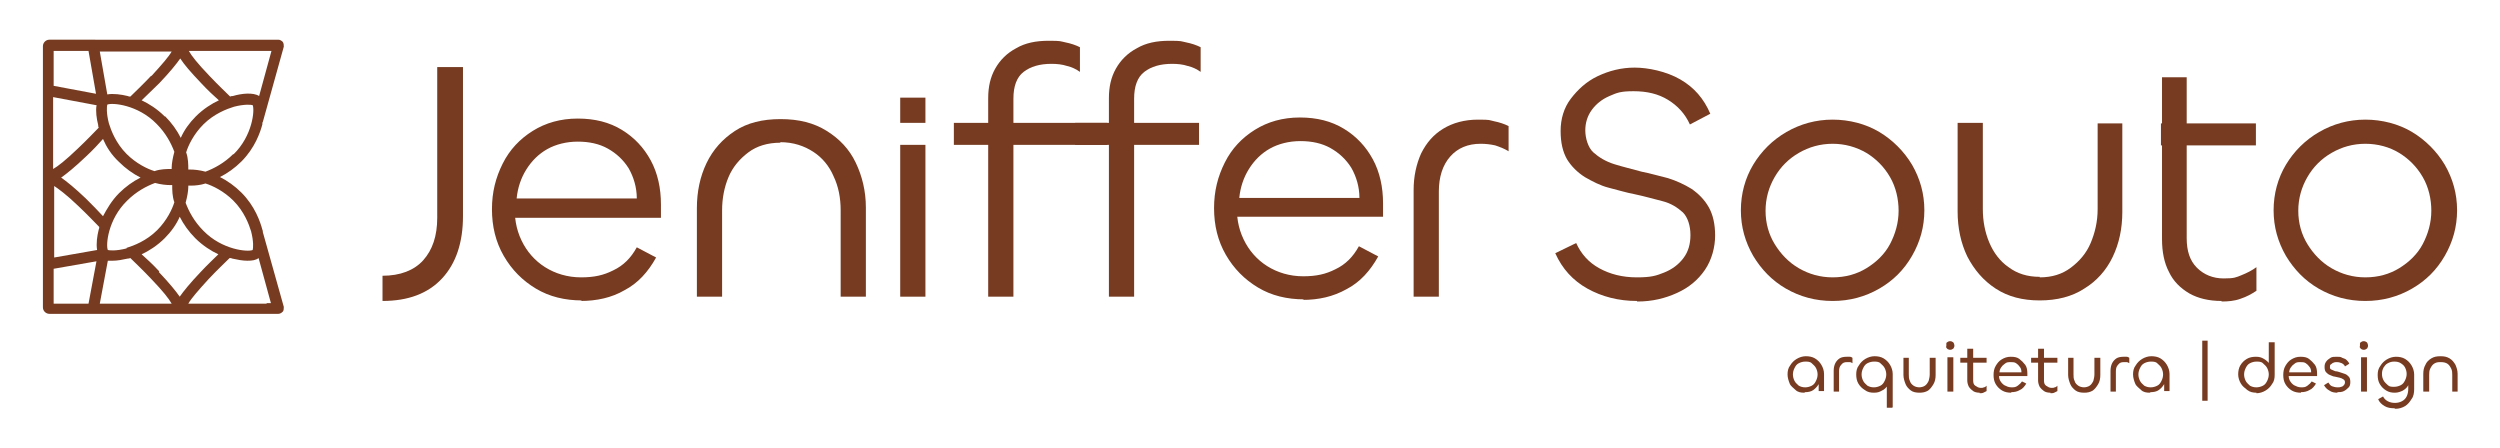
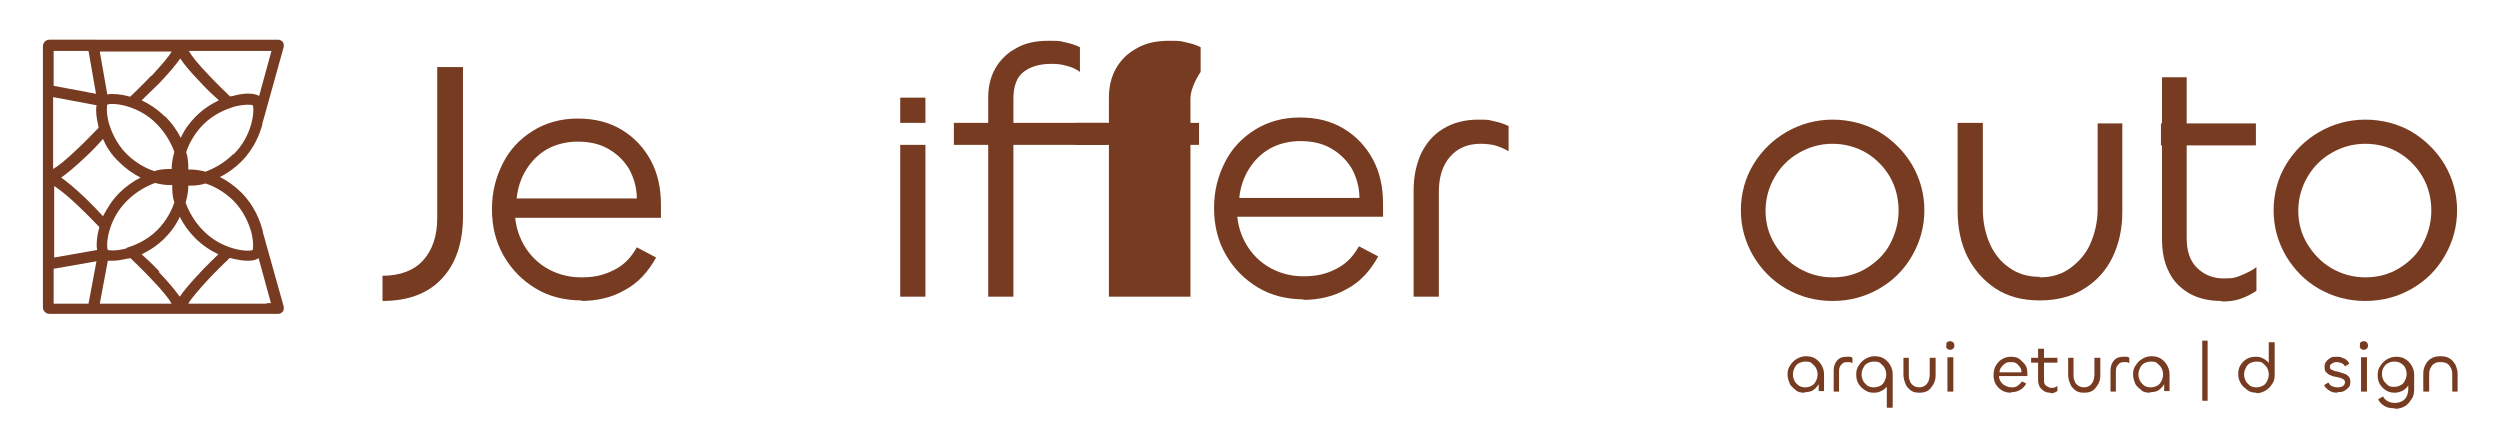
<svg xmlns="http://www.w3.org/2000/svg" id="Camada_1" data-name="Camada 1" viewBox="0 0 466 83.6">
  <defs>
    <style>      .cls-1 {        fill: #763b21;      }    </style>
  </defs>
  <g>
    <path class="cls-1" d="M108.5,56c-3.2,0-6.1-.7-8.6-2.2s-4.5-3.5-6-6.1-2.2-5.5-2.2-8.7.7-5.9,2-8.5,3.2-4.6,5.6-6.1,5.2-2.3,8.4-2.3,5.9.7,8.2,2.1c2.3,1.4,4.1,3.3,5.4,5.7s1.9,5.2,1.9,8.2v2.5h-28.3l1.1-2.8c-.2,2.6.2,4.9,1.2,7s2.5,3.8,4.4,5,4.2,1.9,6.7,1.9,4.2-.4,6-1.3c1.9-.9,3.3-2.3,4.4-4.3l3.6,1.9c-1.5,2.7-3.4,4.8-5.9,6.1-2.4,1.4-5.2,2-8.2,2h0l.3-.1ZM96.3,37h22.4c0-2.1-.6-4-1.5-5.6-1-1.6-2.3-2.8-3.9-3.7s-3.5-1.3-5.6-1.3-4.1.5-5.7,1.4-2.9,2.2-3.9,3.8-1.6,3.4-1.8,5.4h0Z" />
-     <path class="cls-1" d="M145.5,26.6c-2.4,0-4.4.6-6,1.8-1.6,1.2-2.9,2.7-3.7,4.6-.8,1.9-1.2,4-1.2,6.2v16.1h-4.7v-16.5c0-3.1.6-5.9,1.8-8.4,1.2-2.5,3-4.5,5.3-6s5.1-2.2,8.5-2.2,6.2.7,8.6,2.2,4.2,3.4,5.4,5.9,1.9,5.3,1.9,8.4v16.6h-4.7v-16.1c0-2.3-.4-4.4-1.3-6.3-.8-1.9-2.1-3.5-3.8-4.6s-3.7-1.8-6.2-1.8h0l.1.1Z" />
    <path class="cls-1" d="M167.8,27h4.7v28.3h-4.7v-28.3Z" />
    <path class="cls-1" d="M206.4,27h-28.6v-4.1h28.6v4.1ZM188.9,55.3h-4.7V18.3c0-2.1.4-3.9,1.3-5.5.9-1.6,2.2-2.9,3.9-3.8,1.7-1,3.7-1.4,6.1-1.4s2.1.1,3.1.3,1.9.5,2.7.9v4.6c-.7-.5-1.5-.9-2.4-1.1-.9-.3-1.9-.4-2.9-.4-2.2,0-3.9.5-5.2,1.5s-1.9,2.7-1.9,5v37h0v-.1Z" />
-     <path class="cls-1" d="M223.5,27h-23.1v-4.1h23.1v4.1ZM211.4,55.3h-4.7V18.3c0-2.1.4-3.9,1.3-5.5.9-1.6,2.2-2.9,3.9-3.8,1.7-1,3.7-1.4,6.1-1.4s2.1.1,3.1.3,1.9.5,2.7.9v4.6c-.7-.5-1.5-.9-2.4-1.1-.9-.3-1.9-.4-2.9-.4-2.2,0-3.9.5-5.2,1.5s-1.9,2.7-1.9,5v37h0v-.1Z" />
+     <path class="cls-1" d="M223.5,27h-23.1v-4.1h23.1v4.1ZM211.4,55.3h-4.7V18.3c0-2.1.4-3.9,1.3-5.5.9-1.6,2.2-2.9,3.9-3.8,1.7-1,3.7-1.4,6.1-1.4s2.1.1,3.1.3,1.9.5,2.7.9v4.6s-1.9,2.7-1.9,5v37h0v-.1Z" />
    <path class="cls-1" d="M243.1,55.8c-3.2,0-6.1-.7-8.6-2.2s-4.5-3.5-6-6.1-2.2-5.5-2.2-8.7.7-5.9,2-8.5,3.2-4.6,5.6-6.1c2.4-1.5,5.2-2.3,8.4-2.3s5.9.7,8.2,2.1,4.1,3.3,5.4,5.7,1.9,5.2,1.9,8.2v2.5h-28.3l1.1-2.8c-.2,2.6.2,4.9,1.2,7s2.5,3.8,4.4,5,4.2,1.9,6.7,1.9,4.2-.4,6-1.3c1.9-.9,3.3-2.3,4.4-4.3l3.6,1.9c-1.5,2.7-3.4,4.8-5.9,6.1-2.5,1.4-5.2,2-8.2,2h0l.3-.1ZM231,36.9h22.4c0-2.1-.6-4-1.5-5.6-1-1.6-2.3-2.8-3.9-3.7s-3.5-1.3-5.6-1.3-4.1.5-5.7,1.4-2.9,2.2-3.9,3.8-1.6,3.4-1.8,5.4h0Z" />
    <path class="cls-1" d="M268.2,55.3h-4.7v-19.9c0-2.5.5-4.8,1.4-6.8,1-2,2.3-3.5,4.1-4.6,1.8-1.1,4-1.7,6.5-1.7s2,.1,3,.3,1.9.5,2.7.9v4.7c-.8-.5-1.6-.8-2.5-1.1-.9-.2-1.8-.3-2.7-.3-2.4,0-4.3.8-5.7,2.4-1.4,1.6-2.1,3.8-2.1,6.5v19.6h0Z" />
    <path class="cls-1" d="M71.3,56.1v-4.7c3.3,0,5.9-1,7.6-2.9s2.6-4.5,2.6-7.9V12.5h4.8v27.8c0,4.9-1.3,8.8-3.9,11.6s-6.3,4.2-11.1,4.2h0Z" />
  </g>
  <g>
    <path class="cls-1" d="M341.6,56.1c-3.2,0-6.1-.8-8.7-2.3s-4.6-3.6-6.1-6.1c-1.5-2.6-2.3-5.4-2.3-8.5s.8-6,2.3-8.5,3.6-4.6,6.2-6.1,5.5-2.3,8.6-2.3,6.2.8,8.7,2.3,4.6,3.6,6.1,6.1c1.5,2.6,2.3,5.4,2.3,8.5s-.8,5.9-2.3,8.5-3.5,4.6-6.1,6.1-5.5,2.3-8.7,2.3ZM341.6,51.7c2.4,0,4.5-.6,6.3-1.7s3.4-2.6,4.4-4.5,1.6-4,1.6-6.2-.5-4.4-1.6-6.3c-1.1-1.9-2.6-3.4-4.4-4.5-1.9-1.1-4-1.7-6.3-1.7s-4.4.6-6.3,1.7-3.4,2.6-4.5,4.5c-1.1,1.9-1.7,4-1.7,6.3s.6,4.4,1.7,6.2,2.6,3.4,4.5,4.5,4,1.7,6.3,1.7Z" />
    <path class="cls-1" d="M380.2,51.7c2.3,0,4.2-.6,5.8-1.8,1.6-1.2,2.9-2.7,3.7-4.6.8-1.9,1.3-4,1.3-6.3v-16h4.6v16.5c0,3.1-.6,5.9-1.8,8.4s-3,4.5-5.3,5.9c-2.3,1.5-5.1,2.2-8.3,2.2s-5.9-.7-8.2-2.2-4-3.5-5.3-6c-1.2-2.5-1.8-5.3-1.8-8.4v-16.5h4.7v16.1c0,2.2.4,4.3,1.2,6.2s2,3.5,3.6,4.6c1.6,1.2,3.5,1.8,5.8,1.8h0v.1Z" />
    <path class="cls-1" d="M420.5,27.1h-17.7v-4.1h17.7v4.1ZM414.1,56.1c-2.4,0-4.4-.5-6-1.4-1.7-1-3-2.3-3.8-4-.9-1.7-1.3-3.8-1.3-6.1V14.4h4.6v30c0,2.4.6,4.2,1.9,5.5s3,2,5,2,2.3-.2,3.3-.6,2-.9,2.8-1.5v4.4c-.9.6-1.8,1.1-3,1.5-1.1.4-2.3.5-3.5.5v-.1Z" />
    <path class="cls-1" d="M440.9,56.1c-3.2,0-6.1-.8-8.7-2.3s-4.6-3.6-6.1-6.1c-1.5-2.6-2.3-5.4-2.3-8.5s.8-6,2.3-8.5,3.6-4.6,6.2-6.1,5.5-2.3,8.6-2.3,6.2.8,8.7,2.3,4.6,3.6,6.1,6.1c1.5,2.6,2.3,5.4,2.3,8.5s-.8,5.9-2.3,8.5-3.5,4.6-6.1,6.1-5.5,2.3-8.7,2.3ZM440.9,51.7c2.4,0,4.5-.6,6.3-1.7s3.4-2.6,4.4-4.5,1.6-4,1.6-6.2-.5-4.4-1.6-6.3c-1.1-1.9-2.6-3.4-4.4-4.5s-4-1.7-6.3-1.7-4.4.6-6.3,1.7-3.4,2.6-4.5,4.5c-1.1,1.9-1.7,4-1.7,6.3s.6,4.4,1.7,6.2,2.6,3.4,4.5,4.5,4,1.7,6.3,1.7Z" />
-     <path class="cls-1" d="M305.1,56.1c-3.4,0-6.5-.8-9.2-2.3s-4.7-3.7-6-6.6l3.9-1.9c.9,2,2.3,3.6,4.3,4.7s4.3,1.7,7,1.7,3.6-.3,5.1-.9c1.5-.6,2.7-1.5,3.6-2.7s1.3-2.6,1.3-4.3-.5-3.3-1.4-4.2c-1-.9-2.2-1.7-3.8-2.1s-3.3-.9-5.2-1.3c-1.6-.3-3.2-.8-4.8-1.2s-3.1-1.2-4.5-2c-1.4-.9-2.5-2-3.3-3.3-.8-1.4-1.2-3.1-1.2-5.3s.6-4.3,1.9-6,2.9-3.2,5-4.2,4.4-1.6,6.9-1.6,5.9.7,8.5,2.2,4.4,3.6,5.6,6.4l-3.8,2c-.9-2-2.3-3.5-4.1-4.6-1.8-1.1-3.9-1.6-6.4-1.6s-3.1.3-4.5.9-2.5,1.5-3.3,2.6-1.2,2.4-1.2,3.8.5,3.2,1.5,4.1,2.3,1.7,3.9,2.2,3.3.9,5.1,1.4c1.6.3,3.2.8,4.9,1.2,1.6.5,3.1,1.2,4.4,2,1.3.9,2.4,2,3.2,3.4.8,1.4,1.2,3.2,1.2,5.3s-.6,4.5-1.9,6.4-3,3.3-5.2,4.3-4.6,1.6-7.4,1.6h0l-.1-.1Z" />
  </g>
  <path class="cls-1" d="M49,43.4h0c0-.2,0-.4-.1-.6-.4-1.5-1.4-4.4-3.9-6.9-1.2-1.2-2.6-2.2-4-2.9,1.4-.7,2.8-1.7,4-2.9,2.5-2.5,3.5-5.4,3.9-6.9,0-.2,0-.4.1-.5h0l3.9-14c0-.3,0-.6-.2-.9-.2-.2-.5-.4-.8-.4H9.2c-.7,0-1.2.6-1.2,1.2v48.7c0,.7.6,1.2,1.2,1.2h42.7c.3,0,.6-.2.8-.4s.2-.6.2-.9l-3.9-13.9h0v.1ZM43.5,37.4c2,2,2.9,4.4,3.3,5.7.5,1.9.4,3.2.3,3.5-.9.4-5.7,0-9.2-3.6-1.7-1.7-2.7-3.6-3.3-5.2.3-1.1.5-2.2.5-3v-.2h.5c.8,0,1.8-.1,2.7-.4,1.3.4,3.4,1.4,5.2,3.2h0ZM23.6,46.3c-1.9.5-3.2.4-3.5.3-.4-.9,0-5.7,3.6-9.2,1.7-1.7,3.6-2.7,5.2-3.3,1.1.3,2.1.4,2.9.4h.3c0,.9,0,2.1.4,3.2-.4,1.3-1.4,3.4-3.2,5.2-2,2-4.4,2.9-5.7,3.3h0v.1ZM29.2,23.1c1.7,1.7,2.7,3.6,3.3,5.2-.3,1.1-.5,2.2-.5,3v.2c-.9,0-2.1,0-3.2.4-1.3-.4-3.4-1.4-5.2-3.2-2-2-2.9-4.4-3.3-5.7-.5-1.9-.4-3.2-.3-3.5.9-.4,5.7,0,9.2,3.6h0ZM22.2,30.2c1.2,1.2,2.6,2.2,4,2.9-1.4.7-2.8,1.7-4,2.9-1.4,1.4-2.3,3-3,4.3-.8-.9-2-2.1-3.2-3.3-2.1-2-3.6-3.2-4.6-3.9,1-.7,2.5-1.9,4.6-3.9,1.3-1.2,2.4-2.4,3.2-3.3.6,1.4,1.5,2.9,3,4.3h0ZM30.7,21.7c-1.4-1.4-3-2.4-4.3-3,.8-.8,2.1-2,3.3-3.2,2-2.1,3.2-3.6,3.9-4.6.7,1.1,1.9,2.5,3.9,4.6,1.2,1.3,2.4,2.4,3.3,3.2-1.3.6-2.9,1.6-4.3,3-1.2,1.2-2.2,2.6-2.8,4-.7-1.4-1.7-2.8-2.9-4h-.1ZM28.2,14.1c-1.6,1.7-3.2,3.2-3.9,3.9-.2,0-.3,0-.5-.1-1.2-.3-2.7-.5-3.8-.3l-1.4-8h13.4c-.5.9-1.7,2.3-3.8,4.6h0v-.1ZM18,17.5l-8-1.5v-6.5h6.5l1.4,8h.1ZM18,19.6c-.2,1.1,0,2.5.3,3.7,0,.1,0,.3.1.5-.7.7-2.2,2.3-3.9,3.9-2.3,2.2-3.7,3.3-4.6,3.8v-13.4l8,1.5h.1ZM10,34.6c.9.6,2.3,1.6,4.6,3.8,1.7,1.6,3.2,3.2,3.9,3.9,0,.2,0,.3-.1.5-.3,1.2-.5,2.6-.3,3.8l-8,1.4v-13.4h-.1ZM18,48.6l-1.5,8h-6.5v-6.5l8-1.4v-.1ZM20.1,48.6h.9c.9,0,1.9-.2,2.8-.4.1,0,.3,0,.5-.1.7.7,2.3,2.2,3.9,3.9,2.2,2.3,3.3,3.7,3.8,4.6h-13.4l1.5-8h0ZM29.7,50.6c-1.2-1.3-2.4-2.4-3.3-3.2,1.3-.6,2.9-1.6,4.3-3,1.2-1.2,2.2-2.6,2.8-4,.7,1.4,1.7,2.8,2.9,4,1.4,1.4,3,2.4,4.3,3-.8.8-2.1,2-3.3,3.3-2,2.1-3.2,3.6-3.9,4.6-.7-1-1.9-2.5-3.9-4.6h0l.1-.1ZM43.5,28.7c-1.7,1.7-3.6,2.7-5.2,3.3-1.1-.3-2.1-.4-2.9-.4h-.3c0-.9,0-2.1-.4-3.2.4-1.3,1.4-3.4,3.2-5.2,2-2,4.4-2.9,5.7-3.3,1.9-.5,3.2-.4,3.5-.3.4.9,0,5.7-3.6,9.2h0v-.1ZM50.6,9.5l-2.3,8.4c-1.1-.7-3.2-.5-4.9,0-.1,0-.3,0-.5.1-.7-.7-2.3-2.2-3.9-3.9-2.2-2.3-3.3-3.7-3.8-4.6h15.5-.1ZM49.7,56.6h-14.6c.5-.9,1.7-2.3,3.8-4.6,1.6-1.7,3.2-3.2,3.9-3.9.2,0,.3,0,.5.1.9.2,1.9.4,2.8.4s1.6-.1,2.1-.5l2.3,8.4h-.8v.1Z" />
  <g>
    <path class="cls-1" d="M336.3,73.2c-.6,0-1.2-.1-1.6-.5s-.9-.7-1.1-1.2-.4-1.1-.4-1.7.1-1.2.5-1.7c.3-.5.7-.9,1.2-1.2.5-.3,1.1-.5,1.7-.5s1.2.1,1.7.4.9.7,1.2,1.2c.3.5.5,1.1.5,1.7v3.2h-1v-2.4l.4-.4c0,.5-.1,1-.4,1.5s-.6.8-1,1.1-1,.4-1.5.4h0l-.2.1ZM336.5,72.2c.4,0,.8-.1,1.2-.3.4-.2.6-.5.8-.9s.3-.8.3-1.2-.1-.8-.3-1.2c-.2-.4-.5-.6-.8-.9s-.8-.3-1.2-.3-.8.1-1.2.3c-.4.2-.6.5-.8.9-.2.4-.3.8-.3,1.2s.1.8.3,1.2.5.6.8.9c.4.2.7.3,1.2.3Z" />
    <path class="cls-1" d="M342.9,73h-1.1v-3.9c0-.5.1-1,.3-1.4s.5-.7.8-.9.8-.3,1.3-.3h.6c.2,0,.4.1.5.2v1c-.2-.1-.3-.2-.5-.2h-.5c-.5,0-.8.1-1.1.5-.3.3-.4.7-.4,1.2v3.8h.1Z" />
    <path class="cls-1" d="M352.7,76h-1v-5.2l.6-.4c0,.5-.1,1-.4,1.4s-.6.8-1.1,1c-.5.3-.9.4-1.5.4s-1.2-.1-1.7-.5c-.5-.3-.9-.7-1.2-1.2-.3-.5-.4-1.1-.4-1.7s.1-1.2.5-1.7c.3-.5.7-.9,1.2-1.2.5-.3,1.1-.5,1.7-.5s1.2.1,1.7.4.9.7,1.2,1.2c.3.5.5,1.1.5,1.7v6.2h0l-.1.1ZM349.3,72.2c.4,0,.8-.1,1.2-.3.4-.2.6-.5.8-.9.2-.4.3-.8.3-1.2s-.1-.8-.3-1.2c-.2-.4-.5-.6-.8-.9s-.8-.3-1.2-.3-.8.1-1.2.3c-.4.2-.6.5-.8.9-.2.4-.3.8-.3,1.2s.1.8.3,1.2.5.6.8.9c.4.2.7.3,1.2.3Z" />
    <path class="cls-1" d="M357.7,72.2c.4,0,.8-.1,1.1-.3.3-.2.5-.5.7-.9.1-.4.2-.8.2-1.2v-3.1h1.1v3.2c0,.6-.1,1.2-.4,1.7s-.6.9-1,1.2c-.5.3-1,.4-1.6.4s-1.2-.1-1.6-.4-.8-.7-1-1.2-.4-1.1-.4-1.7v-3.2h1v3.1c0,.4,0,.8.2,1.2.1.4.4.7.7.9s.7.3,1.1.3h-.1Z" />
    <path class="cls-1" d="M363.5,65.2c-.1,0-.2,0-.4-.1s-.2-.2-.3-.3,0-.2,0-.4v-.4c0-.1.1-.2.3-.3s.2-.1.4-.1.2,0,.4.1.2.1.3.3c0,.1.1.2.1.4s0,.2-.1.4c0,.1-.1.2-.3.3s-.2.1-.4.1ZM363,66.6h1.1v6.4h-1.1v-6.4Z" />
-     <path class="cls-1" d="M370.3,67.6h-4.9v-.9h4.9v.9ZM369,73.2c-.5,0-.9-.1-1.2-.3-.3-.2-.6-.5-.8-.8-.2-.4-.3-.8-.3-1.2v-5.9h1.1v5.9c0,.5.1.8.4,1s.6.4,1,.4.4,0,.6-.1c.2,0,.4-.2.5-.3v1c-.2.1-.4.2-.6.3s-.5.1-.7.1h0v-.1Z" />
    <path class="cls-1" d="M374.9,73.2c-.6,0-1.2-.1-1.7-.4s-.9-.7-1.2-1.2c-.3-.5-.4-1.1-.4-1.7s.1-1.2.4-1.7.6-.9,1.1-1.2c.5-.3,1-.5,1.7-.5s1.2.1,1.6.4.8.7,1.1,1.1.4,1,.4,1.6v.5h-5.5l.2-.5c0,.5,0,.9.2,1.3s.5.7.8.9c.4.2.8.4,1.3.4s.8,0,1.2-.3.6-.5.8-.8l.8.4c-.3.5-.7,1-1.2,1.2-.5.3-1,.4-1.6.4h0v.1ZM372.6,69.4h4.2c0-.4-.1-.8-.3-1-.2-.3-.4-.5-.7-.7-.3-.2-.6-.2-1-.2s-.8,0-1.1.3c-.3.2-.5.4-.7.7s-.3.6-.3,1h0l-.1-.1Z" />
    <path class="cls-1" d="M383.5,67.6h-4.9v-.9h4.9v.9ZM382.2,73.2c-.5,0-.9-.1-1.2-.3-.3-.2-.6-.5-.8-.8-.2-.4-.3-.8-.3-1.2v-5.9h1.1v5.9c0,.5.1.8.4,1s.6.4,1,.4.4,0,.6-.1c.2,0,.4-.2.5-.3v1c-.2.1-.4.2-.6.3s-.5.1-.7.1h0v-.1Z" />
    <path class="cls-1" d="M388.4,72.2c.4,0,.8-.1,1.1-.3.3-.2.5-.5.7-.9.1-.4.2-.8.2-1.2v-3.1h1.1v3.2c0,.6-.1,1.2-.4,1.7s-.6.9-1,1.2c-.5.3-1,.4-1.6.4s-1.2-.1-1.6-.4-.8-.7-1-1.2-.4-1.1-.4-1.7v-3.2h1v3.1c0,.4,0,.8.2,1.2.1.4.4.7.7.9s.7.3,1.1.3h-.1Z" />
    <path class="cls-1" d="M394.5,73h-1.1v-3.9c0-.5.1-1,.3-1.4s.5-.7.8-.9.8-.3,1.3-.3h.6c.2,0,.4.1.5.2v1c-.2-.1-.3-.2-.5-.2h-.5c-.5,0-.8.1-1.1.5-.3.3-.4.7-.4,1.2v3.8h.1Z" />
    <path class="cls-1" d="M400.7,73.2c-.6,0-1.2-.1-1.6-.5s-.9-.7-1.1-1.2-.4-1.1-.4-1.7.1-1.2.5-1.7c.3-.5.7-.9,1.2-1.2.5-.3,1.1-.5,1.7-.5s1.2.1,1.7.4.9.7,1.2,1.2c.3.5.5,1.1.5,1.7v3.2h-1v-2.4l.4-.4c0,.5-.1,1-.4,1.5s-.6.8-1,1.1-1,.4-1.5.4h0l-.2.1ZM400.9,72.2c.4,0,.8-.1,1.2-.3.4-.2.6-.5.8-.9s.3-.8.3-1.2-.1-.8-.3-1.2c-.2-.4-.5-.6-.8-.9s-.8-.3-1.2-.3-.8.1-1.2.3c-.4.2-.6.5-.8.9-.2.4-.3.8-.3,1.2s.1.8.3,1.2.5.6.8.9c.4.2.7.3,1.2.3Z" />
    <path class="cls-1" d="M411.5,74.7h-1v-11.2h1v11.2Z" />
    <path class="cls-1" d="M420.6,73.2c-.6,0-1.2-.1-1.7-.5s-.9-.7-1.2-1.2-.5-1.1-.5-1.7.1-1.2.4-1.7.7-.9,1.2-1.2c.5-.3,1.1-.4,1.7-.4s1,.1,1.5.4.8.6,1.1,1c.3.4.4.9.4,1.4l-.6-.4v-5.1h1.1v6.1c0,.6-.1,1.2-.5,1.7-.3.5-.7.9-1.2,1.2-.5.3-1.1.5-1.7.5h0v-.1ZM420.6,72.2c.4,0,.8-.1,1.2-.3.4-.2.6-.5.8-.9.2-.4.3-.8.3-1.2s-.1-.8-.3-1.2-.5-.6-.8-.9-.8-.3-1.2-.3-.8.1-1.2.3c-.4.2-.6.5-.8.9-.2.4-.3.8-.3,1.2s.1.8.3,1.2.5.6.8.9c.4.2.7.3,1.2.3Z" />
-     <path class="cls-1" d="M428.9,73.2c-.6,0-1.2-.1-1.7-.4s-.9-.7-1.2-1.2c-.3-.5-.4-1.1-.4-1.7s.1-1.2.4-1.7.6-.9,1.1-1.2c.5-.3,1-.5,1.7-.5s1.2.1,1.6.4.8.7,1.1,1.1.4,1,.4,1.6v.5h-5.5l.2-.5c0,.5,0,.9.2,1.3s.5.7.8.9c.4.2.8.4,1.3.4s.8,0,1.2-.3.6-.5.8-.8l.8.4c-.3.5-.7,1-1.2,1.2-.5.3-1,.4-1.6.4h0v.1ZM426.6,69.4h4.2c0-.4-.1-.8-.3-1-.2-.3-.4-.5-.7-.7-.3-.2-.6-.2-1-.2s-.8,0-1.1.3c-.3.2-.5.4-.7.7s-.3.6-.3,1h0l-.1-.1Z" />
    <path class="cls-1" d="M435.7,73.2c-.6,0-1.1-.1-1.5-.4-.4-.2-.8-.6-1-1l.8-.5c.2.3.4.6.7.7s.6.2,1,.2.5,0,.7-.1c.2,0,.4-.2.5-.3.1-.1.2-.3.2-.5s0-.4-.3-.6-.4-.2-.7-.3-.6-.1-.9-.2c-.3,0-.6-.2-.9-.3s-.5-.3-.7-.5-.3-.5-.3-1,.1-.7.3-1c.2-.3.5-.5.8-.7s.7-.2,1.2-.2.7,0,1,.2c.3.1.6.2.8.4s.4.4.5.7l-.8.5c-.1-.3-.4-.5-.6-.6-.3-.1-.5-.2-.9-.2s-.4,0-.6.1c-.2,0-.3.2-.5.3s-.2.3-.2.5,0,.4.3.5.4.2.7.3c.3,0,.6.1.9.2s.6.2.9.3c.3.1.5.3.7.5s.3.5.3,1-.1.8-.3,1-.5.5-.9.7-.8.2-1.2.2h0v.1Z" />
    <path class="cls-1" d="M440.6,65.2c-.1,0-.2,0-.4-.1s-.2-.2-.3-.3,0-.2,0-.4v-.4c0-.1.1-.2.3-.3s.2-.1.4-.1.2,0,.4.1.2.1.3.3c0,.1.1.2.1.4s0,.2-.1.4c0,.1-.1.2-.3.3s-.2.1-.4.1ZM440.1,66.6h1.1v6.4h-1.1v-6.4Z" />
    <path class="cls-1" d="M446.3,76.1c-.7,0-1.3-.1-1.8-.4s-1-.7-1.2-1.3l.9-.5c.2.4.5.7.9.9.4.2.8.3,1.3.3s.9-.1,1.3-.3c.4-.2.7-.5.9-.9s.3-.9.3-1.4v-1.5l.3-.4c0,.4-.1.8-.3,1.2s-.5.7-1,1c-.4.2-.9.4-1.5.4s-1.1-.1-1.6-.4-.9-.7-1.2-1.2c-.3-.5-.4-1.1-.4-1.7s.1-1.2.5-1.7c.3-.5.7-.9,1.2-1.2.5-.3,1.1-.5,1.7-.5s1.2.1,1.7.4.9.7,1.2,1.2c.3.5.5,1.1.5,1.7v2.7c0,.7-.1,1.4-.5,1.9-.3.5-.7,1-1.2,1.3s-1.1.5-1.8.5h0l-.2-.1ZM446.3,72.1c.4,0,.8-.1,1.2-.3s.6-.5.8-.9c.2-.4.3-.8.3-1.2s-.1-.8-.3-1.2c-.2-.4-.5-.6-.8-.8s-.7-.3-1.2-.3-.8.1-1.2.3c-.4.2-.6.5-.8.8-.2.4-.3.7-.3,1.2s.1.8.3,1.2.5.6.8.9.7.3,1.2.3Z" />
    <path class="cls-1" d="M454.8,67.5c-.5,0-.8.1-1.1.3-.3.2-.5.5-.7.9s-.2.8-.2,1.2v3.1h-1.1v-3.3c0-.6.1-1.2.4-1.7.2-.5.6-.9,1.1-1.2.5-.3,1-.4,1.7-.4s1.2.1,1.7.4.8.7,1.1,1.2c.2.5.4,1,.4,1.7v3.3h-1v-3.1c0-.4,0-.8-.2-1.2-.2-.4-.4-.7-.7-.9s-.7-.3-1.2-.3h-.2Z" />
  </g>
  <rect class="cls-1" x="167.8" y="18.2" width="4.7" height="4.7" />
</svg>